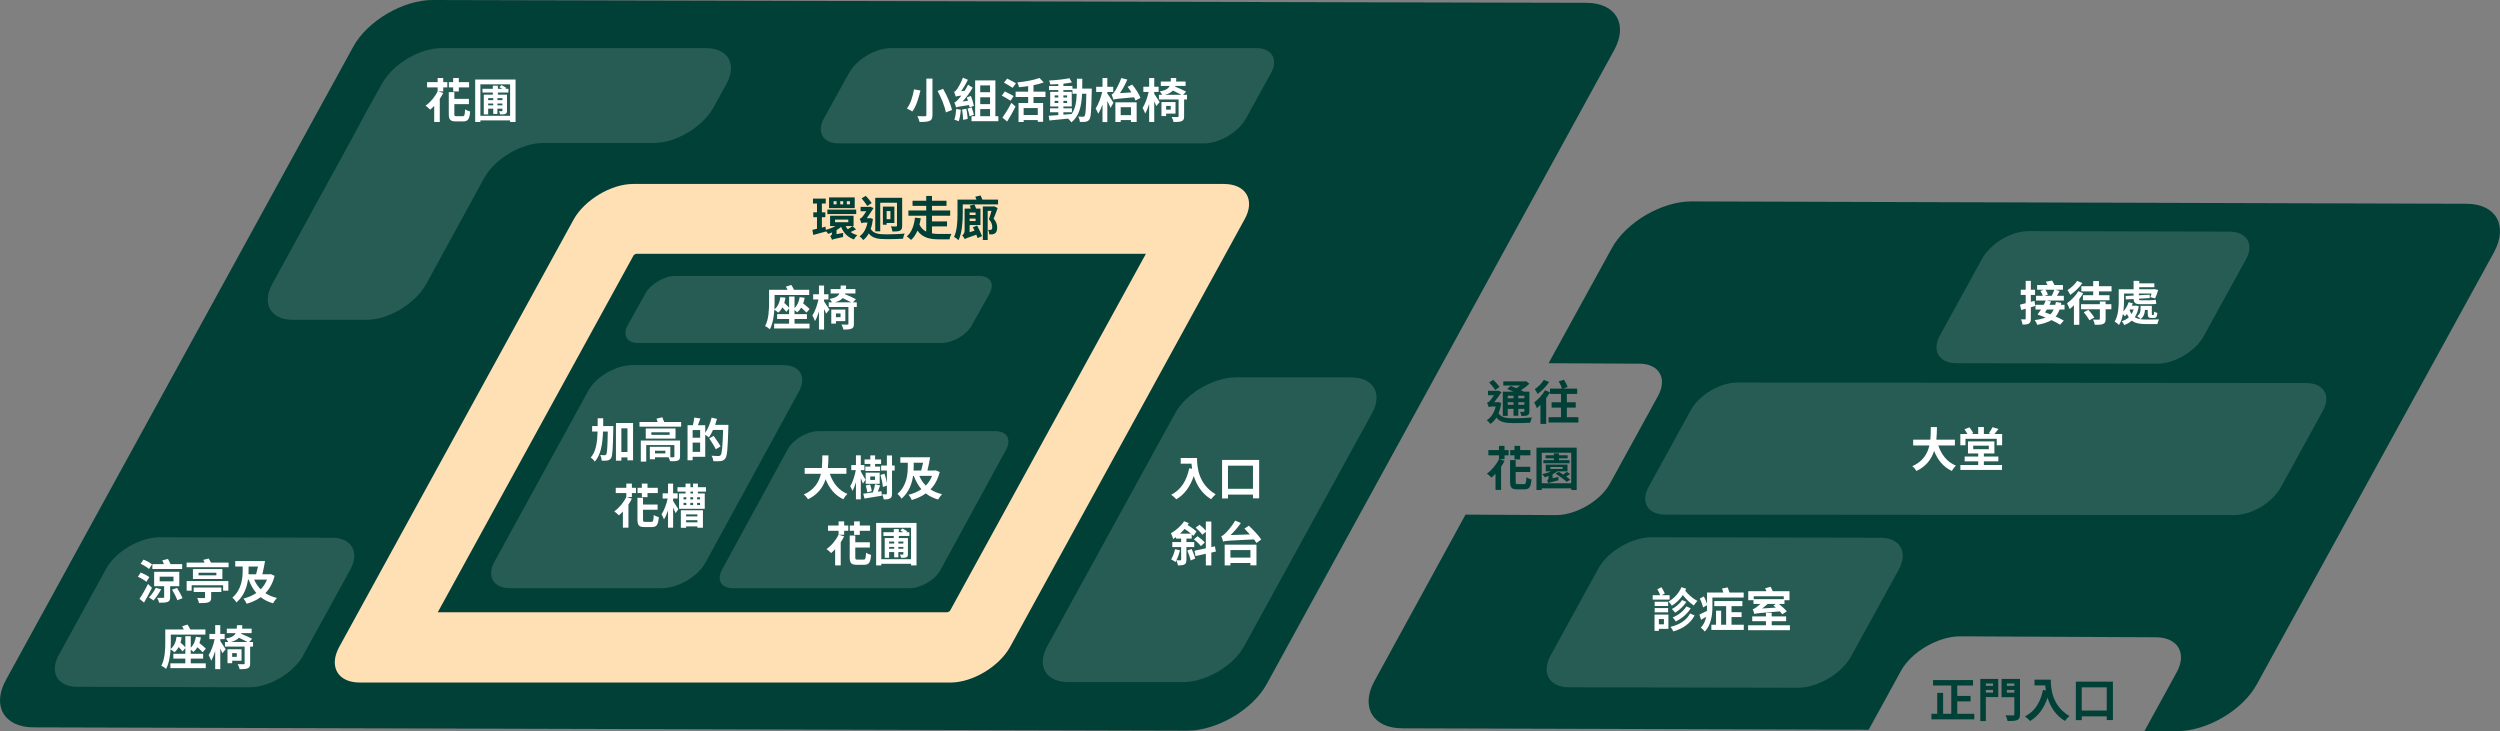
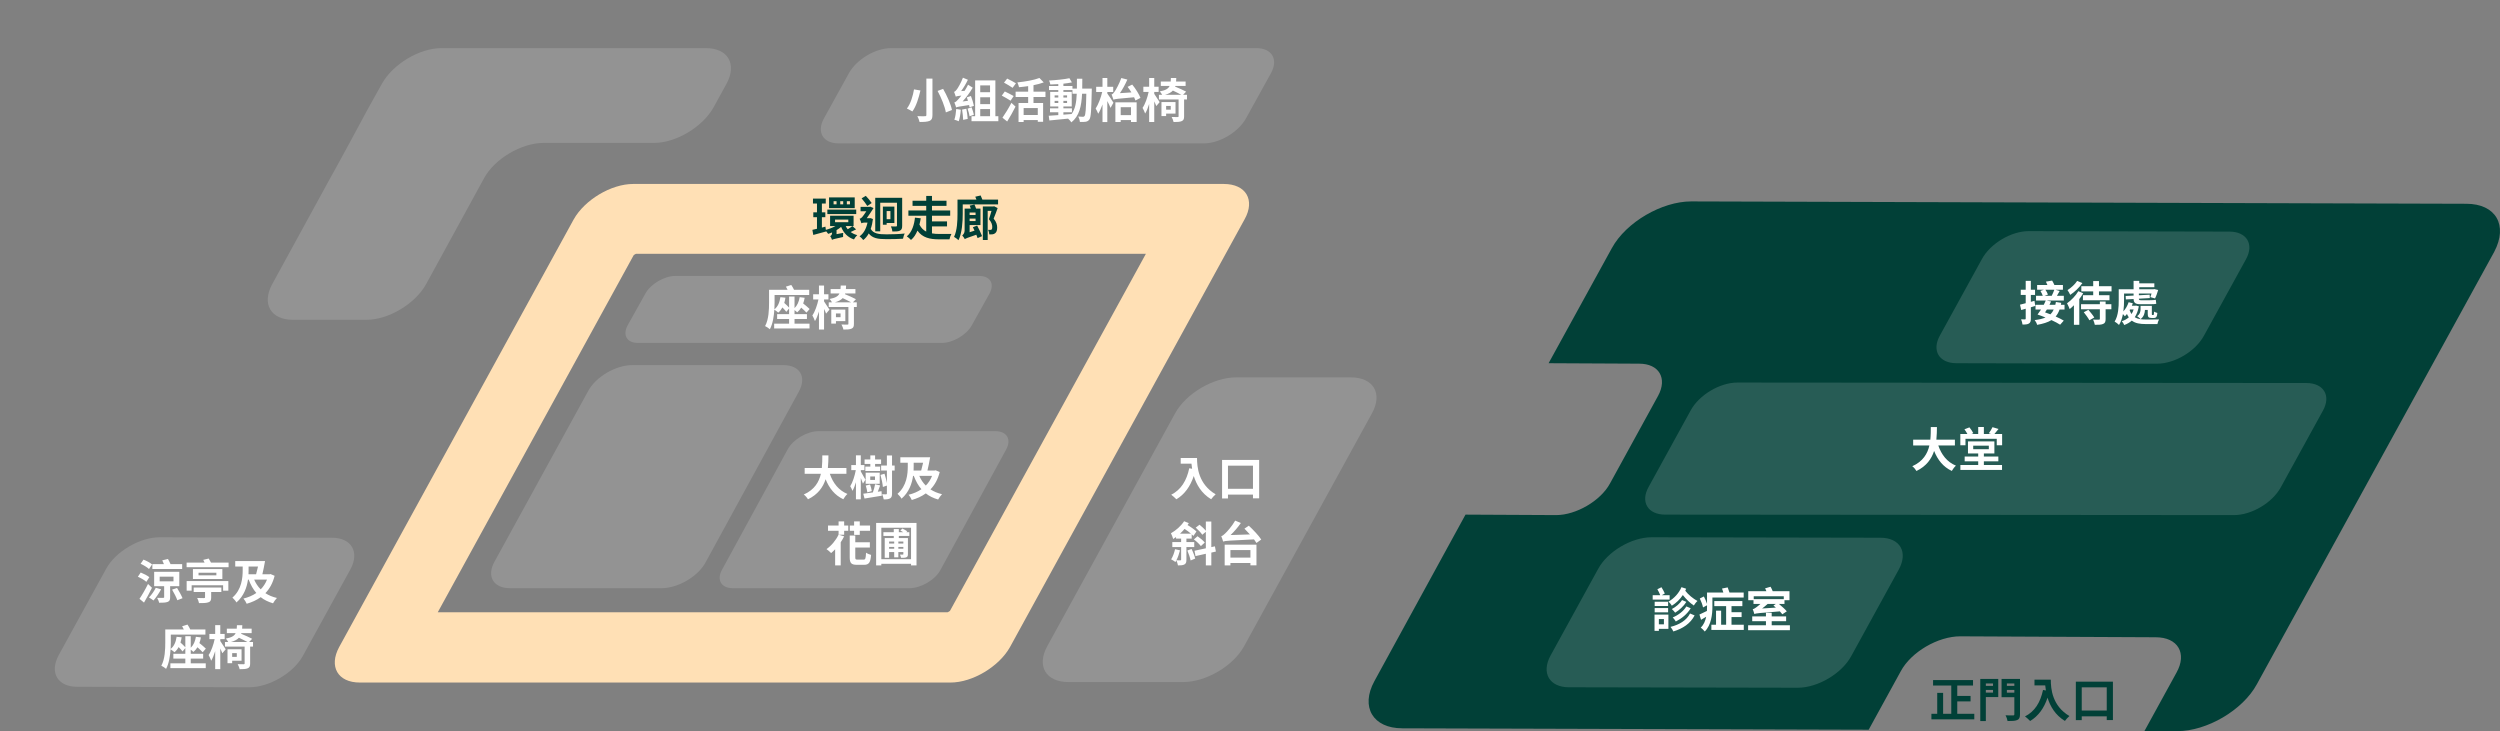
<svg xmlns="http://www.w3.org/2000/svg" width="530" height="155" viewBox="0 0 530 155" fill="none">
  <rect x="0" y="0" width="530" height="155" fill="#808080" stroke="none" />
-   <path d="M342.215 10.6C345.217 5.1 342.515 0.6 336.31 0.6L91.705 0C85.499 0 77.893 4.4 74.891 9.9L1.229 144.2C-1.774 149.7 0.928 154.2 7.134 154.2L251.739 154.9C257.944 154.9 265.55 150.5 268.553 145L342.215 10.6Z" fill="#014037" />
  <path d="M269.454 15.5C271.055 12.6 269.654 10.2 266.351 10.2H188.886C185.583 10.2 181.58 12.6 179.979 15.5L174.674 25.1C173.073 28 174.474 30.4 177.777 30.4H255.242C258.545 30.4 262.548 28 264.149 25.1L269.454 15.5Z" fill="white" fill-opacity="0.15" />
  <path d="M209.804 62.2C210.905 60.1 209.904 58.5 207.602 58.5H143.148C140.846 58.5 137.943 60.2 136.842 62.2L133.039 69C131.938 71.1 132.939 72.7 135.241 72.7H199.695C201.997 72.7 204.9 71 206.001 69L209.804 62.2Z" fill="white" fill-opacity="0.15" />
  <path d="M154.057 17.7C156.259 13.6 154.357 10.2 149.653 10.2H93.606C88.902 10.2 83.298 13.6 80.996 17.7L78.093 22.9C75.891 27 72.288 33.7 69.986 37.8L57.676 60.3C55.474 64.4 57.376 67.8 62.08 67.8H77.693C82.397 67.8 88.001 64.4 90.303 60.3L102.614 37.8C104.816 33.7 110.52 30.3 115.224 30.3H138.644C143.348 30.3 148.953 26.9 151.255 22.8L154.057 17.7Z" fill="white" fill-opacity="0.15" />
  <path d="M242.932 53.8L201.397 129.5C201.297 129.6 201.096 129.7 200.896 129.8H92.806L134.34 54.1C134.441 54 134.641 53.9 134.841 53.8H242.932V53.8ZM259.445 39H134.24C129.536 39 123.932 42.4 121.63 46.5L71.888 137.2C69.686 141.3 71.588 144.7 76.292 144.7H201.497C206.201 144.7 211.805 141.3 214.107 137.2L263.849 46.5C266.151 42.4 264.149 39 259.445 39Z" fill="#FFE0B5" />
  <path d="M290.872 87.6C293.174 83.4 291.172 80 286.368 80H262.048C257.243 80 251.439 83.4 249.137 87.6L222.014 137C219.712 141.2 221.714 144.6 226.518 144.6H250.838C255.642 144.6 261.447 141.2 263.749 137L290.872 87.6Z" fill="white" fill-opacity="0.15" />
  <path d="M169.37 83C171.071 79.9 169.57 77.4 166.067 77.4H134.04C130.537 77.4 126.234 79.9 124.632 83L104.816 119.1C103.114 122.2 104.615 124.7 108.118 124.7H140.245C143.748 124.7 148.052 122.2 149.653 119.1L169.37 83Z" fill="white" fill-opacity="0.15" />
  <path d="M213.307 95.3C214.508 93.1 213.407 91.4 211.005 91.4H173.573C171.071 91.4 168.069 93.2 166.968 95.3L153.056 120.8C151.855 123 152.956 124.7 155.358 124.7H192.789C195.292 124.7 198.294 122.9 199.395 120.8L213.307 95.3Z" fill="white" fill-opacity="0.15" />
  <path d="M74.29 120.7C76.292 117 74.49 114 70.387 114L33.856 113.9C29.653 113.9 24.548 116.9 22.547 120.5L12.438 138.9C10.437 142.6 12.238 145.6 16.341 145.6L52.872 145.7C57.076 145.7 62.18 142.7 64.181 139.1L74.29 120.7Z" fill="white" fill-opacity="0.15" />
  <path d="M522.866 43.2L358.528 42.7C352.323 42.7 344.717 47.1 341.714 52.6L328.303 77L347.519 77.1C351.723 77.1 353.524 80.2 351.523 83.9L341.314 102.5C339.312 106.2 334.108 109.2 329.904 109.2L310.688 109.1L291.372 144.4C288.37 149.9 291.072 154.4 297.277 154.4L396.16 154.7L402.966 142.3C405.168 138.2 410.872 134.9 415.576 134.9L457.011 135.1C461.715 135.1 463.717 138.5 461.415 142.6L454.609 155H461.615C467.82 155 475.427 150.6 478.429 145.1L528.771 53.4C531.774 47.7 529.071 43.2 522.866 43.2Z" fill="#014037" />
  <path d="M476.127 55C477.929 51.8 476.327 49.1 472.624 49.1L430.088 49C426.385 49 421.982 51.6 420.18 54.9L411.273 71.1C409.471 74.3 411.073 77 414.776 77L457.311 77.1C461.014 77.1 465.418 74.5 467.22 71.2L476.127 55Z" fill="white" fill-opacity="0.15" />
  <path d="M492.441 87.1C494.242 83.9 492.641 81.2 488.938 81.2L368.337 81.1C364.634 81.1 360.23 83.7 358.428 87L349.521 103.2C347.719 106.4 349.321 109.1 353.024 109.1L473.625 109.2C477.328 109.2 481.732 106.6 483.533 103.3L492.441 87.1Z" fill="white" fill-opacity="0.15" />
  <path d="M402.565 120.7C404.567 117 402.766 114 398.662 114L350.121 113.9C345.918 113.9 340.814 116.9 338.812 120.6L328.703 139C326.702 142.7 328.503 145.7 332.607 145.7L381.147 145.8C385.351 145.8 390.455 142.8 392.457 139.1L402.565 120.7Z" fill="white" fill-opacity="0.15" />
  <path d="M38.62 119.59H36.15C36.01 119.25 35.79 118.83 35.61 118.5L34.4 118.79C34.51 119.03 34.64 119.32 34.75 119.59H32.3V120.63H38.62V119.59ZM32.24 119.66C31.85 119.3 31.04 118.88 30.42 118.64L29.81 119.52C30.43 119.8 31.21 120.27 31.59 120.63L32.24 119.66ZM31.66 122.36C31.24 122.02 30.44 121.61 29.83 121.37L29.23 122.27C29.86 122.54 30.65 123 31.03 123.35L31.66 122.36ZM31.38 123.8C30.81 124.96 30.09 126.2 29.57 126.95L30.53 127.75C31.11 126.78 31.71 125.64 32.22 124.61L31.38 123.8ZM33.03 124.61C32.67 125.33 32.11 126.13 31.58 126.66C31.85 126.81 32.31 127.13 32.54 127.3C33.07 126.7 33.72 125.75 34.16 124.93L33.03 124.61ZM33.85 122.26H36.78V123.24H33.85V122.26ZM38.01 124.28V121.22H32.68V124.28H34.8V126.61C34.8 126.71 34.74 126.74 34.58 126.75C34.42 126.75 33.82 126.75 33.31 126.74C33.48 127.03 33.68 127.47 33.73 127.78C34.52 127.78 35.09 127.77 35.52 127.61C35.96 127.44 36.07 127.17 36.07 126.62V124.28H38.01ZM36.48 125C36.89 125.7 37.39 126.64 37.59 127.25L38.7 126.82C38.47 126.25 37.97 125.35 37.54 124.65L36.48 125ZM41.06 125.51H43.47V126.62C43.47 126.75 43.41 126.79 43.23 126.8C43.05 126.8 42.34 126.8 41.8 126.77C41.96 127.08 42.13 127.52 42.19 127.86C43.03 127.86 43.68 127.86 44.15 127.7C44.63 127.55 44.77 127.27 44.77 126.67V125.51H46.93V124.55H41.06V125.51ZM39.57 125.22H40.63V124.08H47.3V125.22H48.41V123.19H39.57V125.22ZM45.87 121.97H42.09V121.42H45.87V121.97ZM40.9 120.64V122.75H47.14V120.64H40.9ZM44.73 119.27C44.59 118.99 44.4 118.67 44.25 118.41L43.09 118.69C43.17 118.86 43.28 119.07 43.37 119.27H39.56V120.24H48.46V119.27H44.73ZM56.6 122.88C56.29 123.68 55.84 124.37 55.27 124.94C54.68 124.36 54.22 123.66 53.89 122.88H56.6ZM52.7 120.1H54.7C54.57 120.67 54.43 121.25 54.29 121.75H52.68C52.69 121.44 52.7 121.15 52.7 120.87V120.1ZM57.35 121.7L57.13 121.75H55.62C55.82 120.92 56.03 119.86 56.19 118.94H49.87V120.1H51.45V120.86C51.45 122.48 51.25 125 49.27 126.69C49.53 126.92 49.96 127.41 50.13 127.72C51.73 126.33 52.34 124.51 52.57 122.88H52.72C53.14 123.98 53.66 124.93 54.34 125.71C53.55 126.26 52.62 126.65 51.61 126.89C51.86 127.16 52.16 127.66 52.3 128C53.41 127.67 54.42 127.23 55.27 126.6C56 127.18 56.86 127.6 57.88 127.9C58.07 127.56 58.43 127.04 58.71 126.77C57.77 126.55 56.96 126.21 56.26 125.75C57.16 124.82 57.83 123.62 58.22 122.07L57.35 121.7ZM40.44 139.63H43.07V138.6H40.44V137.74C40.66 137.9 40.89 138.1 41 138.22C41.33 137.95 41.62 137.61 41.86 137.22C42.29 137.6 42.73 138.01 42.97 138.28L43.64 137.51C43.33 137.19 42.78 136.74 42.27 136.33C42.41 135.97 42.52 135.56 42.59 135.13L41.53 135C41.38 135.95 41.03 136.76 40.44 137.32V134.87H39.29V137.22C39.04 136.94 38.64 136.55 38.26 136.22C38.37 135.88 38.45 135.51 38.51 135.11L37.44 135C37.29 136.08 36.91 137.01 36.17 137.58C36.2 137.07 36.21 136.59 36.21 136.16V134.54H43.55V133.44H40.34C40.18 133.1 39.97 132.73 39.75 132.41L38.61 132.77C38.74 132.97 38.86 133.2 38.97 133.44H35.04V136.15C35.04 137.62 34.98 139.71 34.2 141.13C34.48 141.25 35 141.6 35.21 141.8C35.82 140.67 36.07 139.07 36.16 137.65C36.42 137.82 36.82 138.11 36.99 138.28C37.34 137.99 37.63 137.62 37.87 137.18C38.2 137.51 38.52 137.86 38.7 138.11L39.29 137.39V138.6H36.75V139.63H39.29V140.62H36.12V141.64H43.62V140.62H40.44V139.63ZM46.7 135.49H47.63V134.39H46.7V132.53H45.62V134.39H44.39V135.49H45.51C45.26 136.68 44.77 138.09 44.22 138.87C44.4 139.19 44.67 139.73 44.77 140.07C45.09 139.57 45.37 138.84 45.62 138.04V141.86H46.7V137.49C46.88 137.86 47.04 138.22 47.13 138.49L47.85 137.65C47.69 137.38 47.02 136.35 46.7 135.9V135.49ZM50.2 138.46V139.25H49.22V138.46H50.2ZM51.21 140.08V137.64H48.23V140.6H49.22V140.08H51.21ZM48.98 136.1C49.76 135.88 50.29 135.6 50.65 135.2C51.27 135.5 51.97 135.83 52.45 136.1H48.98ZM53.64 136.1H52.81L53.46 135.43C52.91 135.12 51.91 134.69 51.12 134.36L51.17 134.22H53.35V133.28H51.33C51.35 133.05 51.36 132.8 51.37 132.54H50.23C50.22 132.8 50.21 133.05 50.19 133.28H48.09V134.22H49.96C49.69 134.8 49.11 135.15 47.87 135.38C48.04 135.55 48.26 135.85 48.38 136.1H47.69V137.08H51.86V140.65C51.86 140.78 51.81 140.82 51.65 140.82C51.48 140.82 50.92 140.82 50.39 140.8C50.55 141.1 50.75 141.56 50.8 141.87C51.57 141.87 52.12 141.85 52.51 141.68C52.92 141.51 53.03 141.22 53.03 140.67V137.08H53.64V136.1Z" fill="white" />
-   <path d="M96.07 19.39H97.27V18.53H99.45V17.41H97.27V16.53H96.07V17.41H95.16V18.53H96.07V19.39ZM93.96 16.53H92.78V17.41H90.54V18.53H92.78V19.34C92.22 20.53 91.25 21.69 90.22 22.41C90.5 22.6 90.98 23.02 91.2 23.25C91.48 23.02 91.76 22.74 92.05 22.45V25.87H93.23V20.96C93.51 20.55 93.75 20.13 93.96 19.71L92.88 19.37H93.96V18.53H94.83V17.41H93.96V16.53ZM96.81 24.64C96.38 24.64 96.32 24.58 96.32 24.14V22.07H99.41V20.96H96.32V19.53H95.14V24.14C95.14 25.37 95.47 25.74 96.66 25.74H98.18C99.22 25.74 99.54 25.25 99.67 23.64C99.35 23.56 98.86 23.36 98.6 23.17C98.54 24.4 98.47 24.64 98.07 24.64H96.81ZM106.51 21.23H105.45V20.81H106.51V21.23ZM105.45 22.33V21.95H106.51V22.33H105.45ZM103.49 22.33V21.95H104.57V22.33H103.49ZM104.57 20.81V21.23H103.49V20.81H104.57ZM107.78 19.62V18.83H107.13L107.34 18.63C107.09 18.46 106.65 18.22 106.31 18.05L105.87 18.47C106.06 18.57 106.29 18.7 106.5 18.83H105.55V18.16H104.48V18.83H102.28V19.62H104.48V20.07H102.56V24.25H103.49V23.04H104.57V24.15H105.45V23.04H106.51V23.46C106.51 23.55 106.48 23.57 106.38 23.58C106.3 23.58 106.03 23.58 105.78 23.57C105.87 23.77 105.99 24.04 106.03 24.26C106.52 24.26 106.89 24.26 107.14 24.15C107.41 24.03 107.48 23.86 107.48 23.46V20.07H105.55V19.62H107.78ZM101.84 24.55V17.88H108.14V24.55H101.84ZM100.74 16.86V25.87H101.84V25.52H108.14V25.87H109.3V16.86H100.74Z" fill="white" />
  <path d="M196.39 16.67V24.38C196.39 24.57 196.31 24.64 196.09 24.64C195.87 24.65 195.13 24.65 194.48 24.62C194.66 24.95 194.88 25.51 194.95 25.86C195.92 25.86 196.6 25.82 197.07 25.63C197.51 25.44 197.68 25.11 197.68 24.38V16.67H196.39ZM198.77 19.28C199.56 20.74 200.32 22.62 200.52 23.83L201.82 23.32C201.57 22.07 200.75 20.26 199.94 18.84L198.77 19.28ZM193.77 18.95C193.56 20.25 193.06 22 192.26 23.01C192.57 23.15 193.12 23.43 193.42 23.63C194.25 22.53 194.79 20.67 195.13 19.18L193.77 18.95ZM206.47 22.44C206.37 21.9 206.1 21.02 205.84 20.35L204.97 20.63C205.05 20.86 205.14 21.11 205.21 21.37L204.07 21.51C204.85 20.65 205.62 19.61 206.22 18.59L205.23 17.96C205.02 18.4 204.76 18.84 204.5 19.26L203.76 19.31C204.29 18.6 204.8 17.73 205.19 16.91L204.14 16.47C203.75 17.54 203.08 18.65 202.87 18.93C202.64 19.23 202.47 19.42 202.26 19.47C202.39 19.76 202.56 20.26 202.62 20.48C202.77 20.41 203.01 20.35 203.81 20.26C203.52 20.65 203.27 20.93 203.14 21.07C202.82 21.44 202.59 21.65 202.32 21.71C202.46 22.01 202.64 22.57 202.7 22.78C202.94 22.66 203.3 22.59 205.45 22.27C205.49 22.45 205.53 22.61 205.54 22.76L206.47 22.44ZM202.72 23.1C202.66 23.9 202.54 24.8 202.32 25.38C202.57 25.44 203.04 25.6 203.25 25.71C203.46 25.11 203.63 24.15 203.69 23.26L202.72 23.1ZM203.96 23.23C204.07 23.92 204.18 24.83 204.19 25.41L205.15 25.21C205.12 24.62 205 23.75 204.87 23.05L203.96 23.23ZM205.12 23.03C205.29 23.54 205.49 24.21 205.54 24.65L206.46 24.33C206.36 23.89 206.18 23.25 205.98 22.75L205.12 23.03ZM207.81 23.12H209.89V24.63H207.81V23.12ZM209.89 18.11V19.55H207.81V18.11H209.89ZM209.89 22.07H207.81V20.62H209.89V22.07ZM211.02 24.63V17.04H206.73V24.63H205.96V25.7H211.65V24.63H211.02ZM215.38 17.66C214.95 17.38 214.08 16.94 213.52 16.66L212.85 17.52C213.43 17.85 214.28 18.32 214.67 18.62L215.38 17.66ZM214.9 20.36C214.46 20.09 213.57 19.66 213.02 19.39L212.38 20.27C212.97 20.59 213.83 21.06 214.24 21.35L214.9 20.36ZM213.52 25.76C214.13 24.79 214.76 23.65 215.29 22.6L214.42 21.8C213.82 22.96 213.05 24.2 212.52 24.95L213.52 25.76ZM220.01 24.38H217.01V22.91H220.01V24.38ZM221.64 20.57V19.43H219.1V18.06C219.88 17.91 220.63 17.71 221.27 17.47L220.36 16.53C219.26 16.97 217.38 17.3 215.68 17.47C215.82 17.74 215.98 18.2 216.03 18.49C216.65 18.43 217.32 18.36 217.97 18.26V19.43H215.31V20.57H217.97V21.83H215.93V25.87H217.01V25.46H220.01V25.82H221.14V21.83H219.1V20.57H221.64ZM225.44 23.8H227.25V22.96H225.44V22.57H227.21V19.48H225.44V19.09H227.36V19.87H228.27C228.2 21.66 227.96 23.09 227.18 24.17C226.6 24.22 226.01 24.27 225.44 24.31V23.8ZM223.58 21.83V21.38H224.36V21.83H223.58ZM226.22 21.38V21.83H225.44V21.38H226.22ZM225.44 20.67V20.23H226.22V20.67H225.44ZM223.58 20.23H224.36V20.67H223.58V20.23ZM229.43 18.78C229.45 18.12 229.45 17.42 229.45 16.69H228.31C228.31 17.43 228.31 18.12 228.3 18.78H227.36V18.23H225.44V17.74C226.09 17.67 226.71 17.58 227.24 17.47L226.72 16.58C225.62 16.82 223.89 16.99 222.41 17.07C222.52 17.3 222.63 17.67 222.67 17.91C223.21 17.9 223.78 17.87 224.36 17.83V18.23H222.39V19.09H224.36V19.48H222.64V22.57H224.36V22.96H222.6V23.8H224.36V24.4C223.59 24.45 222.89 24.5 222.33 24.54L222.47 25.54C223.55 25.45 224.99 25.3 226.43 25.15C226.69 25.37 226.98 25.7 227.13 25.94C228.81 24.61 229.27 22.55 229.4 19.87H230.3C230.24 23.1 230.14 24.32 229.93 24.59C229.84 24.72 229.74 24.76 229.59 24.76C229.4 24.76 229.02 24.75 228.58 24.71C228.78 25.04 228.91 25.52 228.93 25.85C229.41 25.86 229.87 25.87 230.17 25.81C230.5 25.74 230.73 25.64 230.96 25.31C231.28 24.85 231.36 23.4 231.45 19.31C231.45 19.17 231.46 18.78 231.46 18.78H229.43ZM234.75 19.5H236V18.4H234.75V16.54H233.73V18.4H232.39V19.5H233.67C233.39 20.7 232.86 22.12 232.28 23.01C232.45 23.3 232.7 23.76 232.82 24.11C233.16 23.6 233.46 22.9 233.73 22.14V25.88H234.75V21.42C235.02 21.94 235.28 22.48 235.43 22.87L236.05 21.78C235.89 21.49 235.09 20.28 234.75 19.83V19.5ZM241.78 20.75C241.47 19.96 240.76 18.81 240.03 17.93L239.05 18.41C239.32 18.76 239.61 19.17 239.86 19.59L237.42 19.75C238 18.91 238.56 17.88 239 16.87L237.72 16.54C237.28 17.78 236.56 19.06 236.31 19.4C236.06 19.76 235.89 19.96 235.66 20.02C235.79 20.33 235.99 20.9 236.05 21.13C236.44 20.98 236.99 20.92 240.43 20.62C240.55 20.87 240.65 21.1 240.72 21.31L241.78 20.75ZM239.77 22.73V24.41H237.59V22.73H239.77ZM236.46 25.87H237.59V25.46H239.77V25.86H240.97V21.69H236.46V25.87ZM244.7 19.49H245.63V18.39H244.7V16.53H243.62V18.39H242.39V19.49H243.51C243.26 20.68 242.77 22.09 242.22 22.87C242.4 23.19 242.67 23.73 242.77 24.07C243.09 23.57 243.37 22.84 243.62 22.04V25.86H244.7V21.49C244.88 21.86 245.04 22.22 245.13 22.49L245.85 21.65C245.69 21.38 245.02 20.35 244.7 19.9V19.49ZM248.2 22.46V23.25H247.22V22.46H248.2ZM249.21 24.08V21.64H246.23V24.6H247.22V24.08H249.21ZM246.98 20.1C247.76 19.88 248.29 19.6 248.65 19.2C249.27 19.5 249.97 19.83 250.45 20.1H246.98ZM251.64 20.1H250.81L251.46 19.43C250.91 19.12 249.91 18.69 249.12 18.36L249.17 18.22H251.35V17.28H249.33C249.35 17.05 249.36 16.8 249.37 16.54H248.23C248.22 16.8 248.21 17.05 248.19 17.28H246.09V18.22H247.96C247.69 18.8 247.11 19.15 245.87 19.38C246.04 19.55 246.26 19.85 246.38 20.1H245.69V21.08H249.86V24.65C249.86 24.78 249.81 24.82 249.65 24.82C249.48 24.82 248.92 24.82 248.39 24.8C248.55 25.1 248.75 25.56 248.8 25.87C249.57 25.87 250.12 25.85 250.51 25.68C250.92 25.51 251.03 25.22 251.03 24.67V21.08H251.64V20.1Z" fill="white" />
  <path d="M180.19 43.32H179.53V42.65H180.19V43.32ZM178.76 43.32H178.13V42.65H178.76V43.32ZM177.35 43.32H176.72V42.65H177.35V43.32ZM181.2 41.85H175.76V44.12H181.2V41.85ZM181.52 44.44H175.4V45.38H181.52V44.44ZM177.03 46.55H179.84V47.11H177.03V46.55ZM180.71 47.93C180.46 48.13 180.08 48.39 179.72 48.6C179.55 48.4 179.4 48.17 179.29 47.92H180.96V45.73H175.98V47.92H177.13C176.53 48.26 175.79 48.54 175.08 48.73L174.99 48.05L174.24 48.25V46.04H174.97V45.01H174.24V43.15H175.06V42.11H172.35V43.15H173.2V45.01H172.42V46.04H173.2V48.5C172.83 48.59 172.51 48.67 172.22 48.73L172.42 49.81C173.23 49.59 174.21 49.34 175.13 49.07L175.12 49C175.29 49.19 175.47 49.41 175.58 49.58C175.85 49.49 176.12 49.4 176.4 49.28V49.37C176.4 49.77 176.18 49.97 176 50.05C176.14 50.24 176.33 50.62 176.38 50.85C176.57 50.73 176.9 50.64 178.74 50.24C178.72 50.02 178.73 49.63 178.76 49.37L177.35 49.64V48.78C177.71 48.57 178.03 48.35 178.32 48.1C178.84 49.38 179.7 50.31 181.04 50.76C181.18 50.47 181.5 50.07 181.74 49.85C181.2 49.71 180.74 49.48 180.34 49.19C180.71 49.03 181.1 48.83 181.49 48.63L180.71 47.93ZM186.61 42.98H190.16V47.82C190.16 47.97 190.11 48.01 189.96 48.01C189.82 48.02 189.32 48.02 188.87 47.99C189.02 48.29 189.17 48.77 189.19 49.08C189.94 49.09 190.45 49.07 190.8 48.89C191.16 48.7 191.26 48.4 191.26 47.84V41.94H185.55V49.04H186.61V42.98ZM187.97 46.47V44.74H188.77V46.47H187.97ZM189.61 43.8H187.17V47.65H187.97V47.27H189.61V43.8ZM184.8 43.04C184.53 42.62 184.01 42 183.55 41.52L182.66 42.05C183.08 42.55 183.62 43.25 183.87 43.67L184.8 43.04ZM184.57 46.24L184.39 46.26H183.75C184.25 45.58 184.84 44.66 185.19 44.11L184.47 43.8L184.35 43.85H182.44V44.79H183.66C183.31 45.33 182.92 45.89 182.75 46.06C182.57 46.26 182.4 46.33 182.24 46.38C182.35 46.59 182.56 47.09 182.62 47.34C182.71 47.26 183 47.19 183.23 47.19H183.91C183.63 48.54 183.06 49.52 182.23 50.1C182.46 50.25 182.85 50.66 183.01 50.89C183.45 50.55 183.85 50.09 184.17 49.49C184.95 50.51 186.1 50.7 187.94 50.7C189.11 50.7 190.39 50.68 191.44 50.61C191.49 50.29 191.65 49.76 191.81 49.51C190.68 49.63 189.03 49.68 187.96 49.68C186.31 49.68 185.18 49.55 184.59 48.53C184.81 47.92 184.97 47.22 185.06 46.44L184.57 46.24ZM197.58 48H200.77V46.94H197.58V45.73H201.44V44.62H197.58V43.65H200.66V42.56H197.58V41.54H196.36V42.56H193.46V43.65H196.36V44.62H192.58V45.73H196.36V49.1C195.77 48.8 195.27 48.33 194.92 47.6C195.04 47.16 195.13 46.71 195.2 46.28L193.97 46.14C193.83 47.54 193.36 49.22 192.24 50.11C192.51 50.27 192.93 50.64 193.13 50.87C193.74 50.38 194.17 49.68 194.5 48.89C195.55 50.39 197.12 50.74 199.11 50.74H201.29C201.35 50.4 201.54 49.86 201.71 49.59C201.13 49.6 199.63 49.61 199.18 49.6C198.62 49.6 198.08 49.57 197.58 49.48V48ZM206.82 45.06V45.58H205.56V45.06H206.82ZM205.56 46.87V46.34H206.82V46.87H205.56ZM206.25 48.17C206.36 48.39 206.49 48.64 206.6 48.9L205.56 49.23V47.71H207.86V44.22H206.93C206.84 43.94 206.71 43.63 206.58 43.36L205.58 43.59C205.65 43.77 205.74 44 205.81 44.22H204.5V48.89C204.5 49.4 204.2 49.75 203.99 49.92C204.16 50.09 204.44 50.47 204.54 50.7C204.74 50.55 205.08 50.41 206.98 49.76C207.09 50.03 207.19 50.28 207.25 50.48L208.2 50.06C207.99 49.48 207.52 48.52 207.16 47.82L206.25 48.17ZM210.75 43.72L210.58 43.77H208.36V50.88H209.39V44.7H210.2C210.04 45.26 209.85 45.94 209.65 46.47C210.23 47.12 210.36 47.69 210.36 48.13C210.36 48.38 210.32 48.59 210.2 48.67C210.13 48.72 210.03 48.74 209.92 48.74C209.8 48.75 209.65 48.75 209.47 48.73C209.62 49 209.72 49.42 209.73 49.7C209.96 49.71 210.22 49.7 210.4 49.68C210.61 49.65 210.8 49.58 210.95 49.46C211.27 49.23 211.4 48.83 211.4 48.23C211.4 47.7 211.25 47.06 210.65 46.35C210.93 45.68 211.25 44.84 211.5 44.12L210.75 43.72ZM208.26 42.31C208.16 42.02 208.02 41.7 207.9 41.44L206.76 41.7C206.84 41.88 206.92 42.1 207 42.31H202.99V45.34C202.99 46.78 202.93 48.82 202.26 50.22C202.5 50.34 203 50.71 203.2 50.92C203.97 49.37 204.1 46.93 204.1 45.33V43.33H211.59V42.31H208.26Z" fill="#014037" />
  <path d="M168.44 67.63H171.07V66.6H168.44V65.74C168.66 65.9 168.89 66.1 169 66.22C169.33 65.95 169.62 65.61 169.86 65.22C170.29 65.6 170.73 66.01 170.97 66.28L171.64 65.51C171.33 65.19 170.78 64.74 170.27 64.33C170.41 63.97 170.52 63.56 170.59 63.13L169.53 63C169.38 63.95 169.03 64.76 168.44 65.32V62.87H167.29V65.22C167.04 64.94 166.64 64.55 166.26 64.22C166.37 63.88 166.45 63.51 166.51 63.11L165.44 63C165.29 64.08 164.91 65.01 164.17 65.58C164.2 65.07 164.21 64.59 164.21 64.16V62.54H171.55V61.44H168.34C168.18 61.1 167.97 60.73 167.75 60.41L166.61 60.77C166.74 60.97 166.86 61.2 166.97 61.44H163.04V64.15C163.04 65.62 162.98 67.71 162.2 69.13C162.48 69.25 163 69.6 163.21 69.8C163.82 68.67 164.07 67.07 164.16 65.65C164.42 65.82 164.82 66.11 164.99 66.28C165.34 65.99 165.63 65.62 165.87 65.18C166.2 65.51 166.52 65.86 166.7 66.11L167.29 65.39V66.6H164.75V67.63H167.29V68.62H164.12V69.64H171.62V68.62H168.44V67.63ZM174.7 63.49H175.63V62.39H174.7V60.53H173.62V62.39H172.39V63.49H173.51C173.26 64.68 172.77 66.09 172.22 66.87C172.4 67.19 172.67 67.73 172.77 68.07C173.09 67.57 173.37 66.84 173.62 66.04V69.86H174.7V65.49C174.88 65.86 175.04 66.22 175.13 66.49L175.85 65.65C175.69 65.38 175.02 64.35 174.7 63.9V63.49ZM178.2 66.46V67.25H177.22V66.46H178.2ZM179.21 68.08V65.64H176.23V68.6H177.22V68.08H179.21ZM176.98 64.1C177.76 63.88 178.29 63.6 178.65 63.2C179.27 63.5 179.97 63.83 180.45 64.1H176.98ZM181.64 64.1H180.81L181.46 63.43C180.91 63.12 179.91 62.69 179.12 62.36L179.17 62.22H181.35V61.28H179.33C179.35 61.05 179.36 60.8 179.37 60.54H178.23C178.22 60.8 178.21 61.05 178.19 61.28H176.09V62.22H177.96C177.69 62.8 177.11 63.15 175.87 63.38C176.04 63.55 176.26 63.85 176.38 64.1H175.69V65.08H179.86V68.65C179.86 68.78 179.81 68.82 179.65 68.82C179.48 68.82 178.92 68.82 178.39 68.8C178.55 69.1 178.75 69.56 178.8 69.87C179.57 69.87 180.12 69.85 180.51 69.68C180.92 69.51 181.03 69.22 181.03 68.67V65.08H181.64V64.1Z" fill="white" />
-   <path d="M127.87 90.32C127.88 89.78 127.88 89.23 127.88 88.67H126.71C126.71 89.24 126.71 89.79 126.7 90.32H125.53V91.48H126.69C126.62 93.82 126.35 95.73 125.23 97C125.53 97.18 125.92 97.58 126.1 97.87C127.39 96.39 127.74 94.15 127.84 91.48H128.85C128.79 94.82 128.71 96.06 128.52 96.33C128.42 96.47 128.33 96.51 128.18 96.51C127.99 96.51 127.63 96.5 127.23 96.47C127.44 96.81 127.55 97.33 127.57 97.66C128.04 97.68 128.49 97.68 128.78 97.62C129.11 97.55 129.32 97.45 129.55 97.11C129.86 96.65 129.93 95.12 130.02 90.86C130.03 90.71 130.03 90.32 130.03 90.32H127.87ZM131.73 95.82V90.81H133.02V95.82H131.73ZM130.58 89.67V97.66H131.73V96.97H133.02V97.59H134.21V89.67H130.58ZM141.06 96.12H138.86V95.55H141.06V96.12ZM144.17 93.39H135.85V97.86H137V94.35H142.97V96.77C142.97 96.9 142.91 96.94 142.77 96.94C142.67 96.95 142.32 96.95 141.97 96.94H142.11V94.72H137.76V97.36H138.86V96.94H141.72C141.85 97.18 142.01 97.52 142.07 97.78C142.76 97.79 143.3 97.78 143.66 97.66C144.04 97.51 144.17 97.3 144.17 96.78V93.39ZM141.96 92.19H138.09V91.64H141.96V92.19ZM143.21 90.84H136.9V92.98H143.21V90.84ZM140.8 89.46C140.68 89.14 140.52 88.77 140.41 88.46L139.18 88.76C139.26 88.97 139.34 89.22 139.42 89.46H135.57V90.46H144.4V89.46H140.8ZM146.84 95.79V93.83H148.43V95.79H146.84ZM148.43 92.8H146.84V91.18H148.43V92.8ZM151.61 90.07C151.76 89.65 151.89 89.23 152 88.8L150.86 88.54C150.57 89.71 150.09 90.92 149.51 91.76V90.14H147.96C148.13 89.71 148.31 89.21 148.48 88.71L147.18 88.53C147.14 89 147.02 89.64 146.89 90.14H145.76V97.57H146.84V96.84H149.51V92.17C149.78 92.35 150.12 92.58 150.28 92.73C150.59 92.3 150.9 91.75 151.16 91.15H153.3C153.19 94.68 153.06 96.18 152.77 96.5C152.64 96.63 152.53 96.67 152.33 96.67C152.07 96.67 151.48 96.67 150.84 96.61C151.05 96.94 151.21 97.44 151.23 97.77C151.82 97.79 152.42 97.8 152.8 97.75C153.2 97.68 153.48 97.57 153.76 97.2C154.17 96.67 154.28 95.08 154.41 90.61C154.42 90.47 154.42 90.07 154.42 90.07H151.61ZM152.76 94.63C152.45 94.05 151.79 93.1 151.29 92.41L150.36 92.94C150.85 93.67 151.47 94.65 151.75 95.25L152.76 94.63ZM136.07 105.39H137.27V104.53H139.45V103.41H137.27V102.53H136.07V103.41H135.16V104.53H136.07V105.39ZM133.96 102.53H132.78V103.41H130.54V104.53H132.78V105.34C132.22 106.53 131.25 107.69 130.22 108.41C130.5 108.6 130.98 109.02 131.2 109.25C131.48 109.02 131.76 108.74 132.05 108.45V111.87H133.23V106.96C133.51 106.55 133.75 106.13 133.96 105.71L132.88 105.37H133.96V104.53H134.83V103.41H133.96V102.53ZM136.81 110.64C136.38 110.64 136.32 110.58 136.32 110.14V108.07H139.41V106.96H136.32V105.53H135.14V110.14C135.14 111.37 135.47 111.74 136.66 111.74H138.18C139.22 111.74 139.54 111.25 139.67 109.64C139.35 109.56 138.86 109.36 138.6 109.17C138.54 110.4 138.47 110.64 138.07 110.64H136.81ZM142.7 105.69H143.66V104.59H142.7V102.53H141.62V104.59H140.48V105.69H141.55C141.3 106.87 140.79 108.25 140.24 109.04C140.41 109.32 140.65 109.78 140.76 110.1C141.08 109.62 141.37 108.95 141.62 108.21V111.86H142.7V107.6C142.91 108.03 143.12 108.49 143.23 108.78L143.81 107.95C143.65 107.69 142.98 106.61 142.7 106.21V105.69ZM147.85 109.05V109.48H145.45V109.05H147.85ZM145.45 110.73V110.28H147.85V110.73H145.45ZM144.34 111.9H145.45V111.59H147.85V111.88H149.02V108.17H144.34V111.9ZM146.92 104.61H146.37V104.22H146.92V104.61ZM148.41 105.87H147.79V105.41H148.41V105.87ZM148.41 107.08H147.79V106.61H148.41V107.08ZM144.91 106.61H145.5V107.08H144.91V106.61ZM144.91 105.41H145.5V105.87H144.91V105.41ZM146.94 106.61V107.08H146.35V106.61H146.94ZM146.94 105.41V105.87H146.35V105.41H146.94ZM149.67 104.22V103.29H147.95V102.53H146.92V103.29H146.37V102.53H145.34V103.29H143.62V104.22H145.34V104.61H143.95V107.87H149.41V104.61H147.95V104.22H149.67Z" fill="white" />
  <path d="M179.44 100.44V99.21H175.51C175.61 98.28 175.62 97.36 175.63 96.54H174.33C174.32 97.36 174.33 98.27 174.23 99.21H170.59V100.44H174.03C173.64 102.16 172.69 103.82 170.4 104.84C170.75 105.09 171.1 105.52 171.29 105.85C173.41 104.83 174.49 103.27 175.03 101.6C175.81 103.53 176.97 104.99 178.78 105.84C178.97 105.5 179.36 104.97 179.66 104.72C177.79 103.96 176.58 102.39 175.92 100.44H179.44ZM184.51 98.92H183.45V99.85H186.59V98.92H185.52V98.35H186.79V97.41H185.52V96.54H184.51V97.41H183.29V98.35H184.51V98.92ZM185.5 101.75H184.49V101.01H185.5V101.75ZM186.5 100.2H183.52V102.56H186.5V100.2ZM184.82 104.11C184.78 103.74 184.61 103.16 184.45 102.71L183.54 102.94C183.69 103.4 183.83 104.01 183.87 104.38L184.82 104.11ZM183.48 101.7C183.35 101.44 182.73 100.34 182.49 99.95V99.67H183.26V98.59H182.49V96.53H181.46V98.59H180.47V99.67H181.43C181.21 100.87 180.75 102.3 180.25 103.08C180.4 103.34 180.63 103.76 180.72 104.06C181 103.6 181.25 102.95 181.46 102.24V105.86H182.49V101.34C182.67 101.78 182.85 102.24 182.94 102.53L183.48 101.7ZM186.09 104.25C186.25 103.85 186.43 103.37 186.59 102.91L185.52 102.66C185.43 103.18 185.23 103.9 185.05 104.38L185.09 104.39C184.3 104.5 183.57 104.6 183.01 104.67L183.28 105.69C184.3 105.52 185.66 105.31 186.94 105.09L186.88 104.13L186.09 104.25ZM189.67 98.69H189.11V96.56H188.02V98.69H186.8V99.75H188.02V102.41C187.91 101.81 187.72 101.05 187.52 100.43L186.66 100.68C186.9 101.51 187.12 102.58 187.17 103.24L188.02 102.94V104.62C188.02 104.75 187.98 104.79 187.85 104.8C187.73 104.8 187.38 104.8 187.01 104.78C187.15 105.09 187.31 105.58 187.35 105.88C187.97 105.88 188.41 105.83 188.71 105.65C189.02 105.46 189.11 105.16 189.11 104.62V99.75H189.67V98.69ZM197.6 100.88C197.29 101.68 196.84 102.37 196.27 102.94C195.68 102.36 195.22 101.66 194.89 100.88H197.6ZM193.7 98.1H195.7C195.57 98.67 195.43 99.25 195.29 99.75H193.68C193.69 99.44 193.7 99.15 193.7 98.87V98.1ZM198.35 99.7L198.13 99.75H196.62C196.82 98.92 197.03 97.86 197.19 96.94H190.87V98.1H192.45V98.86C192.45 100.48 192.25 103 190.27 104.69C190.53 104.92 190.96 105.41 191.13 105.72C192.73 104.33 193.34 102.51 193.57 100.88H193.72C194.14 101.98 194.66 102.93 195.34 103.71C194.55 104.26 193.62 104.65 192.61 104.89C192.86 105.16 193.16 105.66 193.3 106C194.41 105.67 195.42 105.23 196.27 104.6C197 105.18 197.86 105.6 198.88 105.9C199.07 105.56 199.43 105.04 199.71 104.77C198.77 104.55 197.96 104.21 197.26 103.75C198.16 102.82 198.83 101.62 199.22 100.07L198.35 99.7ZM181.07 113.39H182.27V112.53H184.45V111.41H182.27V110.53H181.07V111.41H180.16V112.53H181.07V113.39ZM178.96 110.53H177.78V111.41H175.54V112.53H177.78V113.34C177.22 114.53 176.25 115.69 175.22 116.41C175.5 116.6 175.98 117.02 176.2 117.25C176.48 117.02 176.76 116.74 177.05 116.45V119.87H178.23V114.96C178.51 114.55 178.75 114.13 178.96 113.71L177.88 113.37H178.96V112.53H179.83V111.41H178.96V110.53ZM181.81 118.64C181.38 118.64 181.32 118.58 181.32 118.14V116.07H184.41V114.96H181.32V113.53H180.14V118.14C180.14 119.37 180.47 119.74 181.66 119.74H183.18C184.22 119.74 184.54 119.25 184.67 117.64C184.35 117.56 183.86 117.36 183.6 117.17C183.54 118.4 183.47 118.64 183.07 118.64H181.81ZM191.51 115.23H190.45V114.81H191.51V115.23ZM190.45 116.33V115.95H191.51V116.33H190.45ZM188.49 116.33V115.95H189.57V116.33H188.49ZM189.57 114.81V115.23H188.49V114.81H189.57ZM192.78 113.62V112.83H192.13L192.34 112.63C192.09 112.46 191.65 112.22 191.31 112.05L190.87 112.47C191.06 112.57 191.29 112.7 191.5 112.83H190.55V112.16H189.48V112.83H187.28V113.62H189.48V114.07H187.56V118.25H188.49V117.04H189.57V118.15H190.45V117.04H191.51V117.46C191.51 117.55 191.48 117.57 191.38 117.58C191.3 117.58 191.03 117.58 190.78 117.57C190.87 117.77 190.99 118.04 191.03 118.26C191.52 118.26 191.89 118.26 192.14 118.15C192.41 118.03 192.48 117.86 192.48 117.46V114.07H190.55V113.62H192.78ZM186.84 118.55V111.88H193.14V118.55H186.84ZM185.74 110.86V119.87H186.84V119.52H193.14V119.87H194.3V110.86H185.74Z" fill="white" />
  <path d="M250.31 97.09V98.3H252.59C252.62 98.64 252.66 99 252.73 99.38L252.12 99.27C251.57 101.9 250.38 103.83 248.3 104.88C248.61 105.11 249.17 105.6 249.39 105.85C251.13 104.81 252.33 103.15 253.08 100.91C253.63 102.7 254.69 104.59 256.76 105.84C256.97 105.53 257.46 105.01 257.72 104.8C254.04 102.63 253.77 98.98 253.77 97.09H250.31ZM260.33 103.63V98.72H265.63V103.63H260.33ZM259.08 97.51V105.67H260.33V104.86H265.63V105.65H266.94V97.51H259.08ZM250.16 113.14C250.5 112.82 250.83 112.49 251.13 112.13C251.62 112.45 252.1 112.8 252.49 113.14H250.16ZM253.18 115.98V114.92H251.52V114.18H252.64V113.27C252.77 113.39 252.9 113.51 253 113.62L253.65 112.68C253.22 112.27 252.51 111.75 251.76 111.31C251.86 111.18 251.95 111.04 252.03 110.91L251.03 110.5C250.39 111.51 249.27 112.47 248.24 113.05C248.39 113.35 248.65 114 248.72 114.27C248.91 114.14 249.12 114 249.32 113.84V114.18H250.4V114.92H248.53V115.98H250.4V118.64C250.4 118.76 250.35 118.79 250.24 118.79C250.12 118.79 249.75 118.79 249.4 118.78C249.7 118.19 249.98 117.4 250.16 116.67L249.11 116.43C248.94 117.2 248.64 118.03 248.28 118.58C248.54 118.7 248.98 118.98 249.19 119.15C249.26 119.04 249.32 118.92 249.39 118.8C249.54 119.11 249.68 119.57 249.73 119.87C250.34 119.87 250.78 119.84 251.1 119.66C251.43 119.48 251.52 119.19 251.52 118.66V115.98H253.18ZM255.41 115.02C255.1 114.61 254.41 114.05 253.87 113.68L253.1 114.36C253.64 114.75 254.29 115.36 254.58 115.77L255.41 115.02ZM251.72 116.71C252.01 117.39 252.31 118.27 252.41 118.82L253.38 118.42C253.26 117.88 252.94 117.03 252.61 116.38L251.72 116.71ZM257.77 116.93L257.56 115.82L256.8 115.99V110.56H255.64V112.53C255.32 112.12 254.76 111.61 254.3 111.24L253.49 111.86C254 112.31 254.62 112.94 254.88 113.37L255.64 112.74V116.24L253.23 116.76L253.45 117.89L255.64 117.4V119.86H256.8V117.15L257.77 116.93ZM265.09 116.61V118.21H260.85V116.61H265.09ZM259.63 119.86H260.85V119.35H265.09V119.85H266.37V115.47H259.63V119.86ZM263.82 112.07C264.19 112.44 264.59 112.86 264.98 113.3L260.88 113.43C261.64 112.7 262.43 111.81 263.06 110.88L261.86 110.37C261.18 111.57 260.09 112.78 259.74 113.09C259.41 113.41 259.17 113.6 258.91 113.67C259.05 113.98 259.24 114.57 259.3 114.81C259.83 114.63 260.54 114.61 265.85 114.35C266.06 114.63 266.24 114.89 266.37 115.11L267.38 114.38C266.86 113.54 265.67 112.31 264.75 111.45L263.82 112.07Z" fill="white" />
  <path d="M353.96 126.18H352.3L352.94 125.82C352.78 125.45 352.49 124.9 352.23 124.49L351.36 124.92C351.58 125.3 351.83 125.8 351.97 126.18H350.37V127.12H353.96V126.18ZM353.64 127.57H350.79V128.47H353.64V127.57ZM350.79 129.81H353.64V128.91H350.79V129.81ZM352.75 131.24V132.36H351.68V131.24H352.75ZM353.7 130.29H350.76V133.74H351.68V133.32H353.7V130.29ZM358.29 130.06C357.53 131.54 356 132.45 354.14 132.9C354.37 133.16 354.63 133.58 354.75 133.87C356.77 133.25 358.35 132.21 359.26 130.47L358.29 130.06ZM356.59 127.21C356.13 127.97 355.23 128.71 354.43 129.12C354.68 129.34 354.97 129.66 355.13 129.89C356.02 129.35 356.92 128.53 357.51 127.6L356.59 127.21ZM357.51 128.56C356.91 129.58 355.75 130.43 354.62 130.9C354.85 131.14 355.13 131.49 355.27 131.76C356.53 131.12 357.7 130.17 358.43 128.95L357.51 128.56ZM356.47 124.48C355.96 125.7 354.94 126.86 353.71 127.54C353.93 127.72 354.29 128.15 354.43 128.41C355.35 127.84 356.15 127.07 356.76 126.15C357.44 127.02 358.3 127.85 359.09 128.37C359.27 128.06 359.61 127.62 359.87 127.41C358.94 126.92 357.92 126.08 357.28 125.24C357.35 125.1 357.41 124.96 357.46 124.81L356.47 124.48ZM363.03 126.68H369.66V125.62H366.65C366.55 125.29 366.41 124.87 366.27 124.53L365.07 124.77C365.17 125.02 365.27 125.33 365.35 125.62H361.89V128.03C361.76 127.56 361.48 126.95 361.22 126.45L360.36 126.88C360.66 127.49 360.95 128.28 361.04 128.78L361.89 128.32V128.6C361.89 128.89 361.89 129.21 361.87 129.52C361.27 129.83 360.69 130.1 360.28 130.28L360.62 131.4C360.97 131.2 361.35 130.98 361.71 130.75C361.54 131.6 361.21 132.42 360.56 133.08C360.8 133.22 361.26 133.66 361.41 133.88C362.8 132.51 363.03 130.2 363.03 128.61V126.68ZM367.08 132.45V130.82H369.22V129.78H367.08V128.5H369.38V127.42H363.43V128.5H365.94V132.45H364.88V129.46H363.8V132.45H362.81V133.55H369.68V132.45H367.08ZM378.16 126.41V127.02H371.79V126.41H378.16ZM373.57 129C373.97 128.7 374.37 128.38 374.73 128.04H376.46L375.97 128.37C376.13 128.5 376.31 128.65 376.49 128.81L373.57 129ZM371.74 128.04H373.21C372.81 128.4 372.45 128.67 372.29 128.78C372.02 128.98 371.8 129.11 371.58 129.14C371.7 129.42 371.86 129.95 371.92 130.17C372.32 130.01 372.86 129.97 377.33 129.61C377.55 129.84 377.73 130.06 377.86 130.23L378.8 129.6C378.43 129.15 377.74 128.53 377.13 128.04H378.31V127.24H379.37V125.33H375.81C375.7 125.03 375.53 124.68 375.36 124.39L374.2 124.73C374.3 124.9 374.39 125.12 374.47 125.33H370.63V127.24H371.74V128.04ZM375.6 132.55V131.69H378.66V130.67H375.6V129.91H374.38V130.67H371.47V131.69H374.38V132.55H370.6V133.6H379.46V132.55H375.6Z" fill="white" />
  <path d="M414.44 94.44V93.21H410.51C410.61 92.28 410.62 91.36 410.63 90.54H409.33C409.32 91.36 409.33 92.27 409.23 93.21H405.59V94.44H409.03C408.64 96.16 407.69 97.82 405.4 98.84C405.75 99.09 406.1 99.52 406.29 99.85C408.41 98.83 409.49 97.27 410.03 95.6C410.81 97.53 411.97 98.99 413.78 99.84C413.97 99.5 414.36 98.97 414.66 98.72C412.79 97.96 411.58 96.39 410.92 94.44H414.44ZM418.32 94.48H421.63V95.23H418.32V94.48ZM420.58 97.8H423.65V96.78H420.58V96.13H422.81V93.58H417.21V96.13H419.38V96.78H416.51V97.8H419.38V98.58H415.6V99.62H424.43V98.58H420.58V97.8ZM422.81 92.01C423.08 91.71 423.39 91.33 423.69 90.94L422.41 90.56C422.23 90.95 421.91 91.49 421.63 91.85L422.11 92.01H420.58V90.52H419.38V92.01H417.96L418.34 91.84C418.18 91.49 417.84 90.98 417.52 90.6L416.46 91.01C416.68 91.31 416.92 91.68 417.09 92.01H415.59V94.39H416.68V93.03H423.31V94.39H424.45V92.01H422.81Z" fill="white" />
  <path d="M431.31 63.77L430.54 63.99V62.52H431.43V61.42H430.54V59.54H429.45V61.42H428.4V62.52H429.45V64.28C428.99 64.4 428.58 64.51 428.24 64.59L428.5 65.73L429.45 65.45V67.54C429.45 67.67 429.41 67.71 429.29 67.71C429.17 67.72 428.83 67.72 428.47 67.7C428.61 68.02 428.75 68.51 428.77 68.8C429.41 68.81 429.85 68.77 430.14 68.58C430.45 68.39 430.54 68.1 430.54 67.55V65.14C430.86 65.05 431.16 64.95 431.47 64.86L431.31 63.77ZM435.39 65.62C435.21 66.02 434.98 66.36 434.69 66.64C434.3 66.49 433.92 66.35 433.55 66.22C433.68 66.03 433.81 65.83 433.94 65.62H435.39ZM435.52 61.42C435.38 61.82 435.15 62.35 434.96 62.71H433.44L434.16 62.45C434.07 62.16 433.85 61.74 433.62 61.42H435.52ZM437.68 65.62V64.62H436.91C436.94 64.48 436.97 64.34 436.98 64.2L435.85 64.02C435.82 64.23 435.78 64.43 435.73 64.62H434.49C434.61 64.38 434.72 64.14 434.82 63.91L433.91 63.72H437.53V62.71H436.07C436.25 62.4 436.45 62.05 436.65 61.69L435.74 61.42H437.34V60.42H435.53C435.4 60.11 435.22 59.76 435.05 59.48L433.73 59.71C433.84 59.92 433.96 60.17 434.05 60.42H431.87V61.42H433.32L432.57 61.68C432.76 61.99 432.97 62.41 433.07 62.71H431.64V63.72H433.7C433.58 64.01 433.44 64.31 433.28 64.62H431.53V65.62H432.7C432.45 66.01 432.19 66.38 431.96 66.68C432.49 66.86 433.07 67.07 433.65 67.31C433.04 67.57 432.29 67.75 431.35 67.86C431.56 68.11 431.79 68.53 431.87 68.87C433.16 68.64 434.15 68.33 434.91 67.86C435.64 68.2 436.3 68.54 436.75 68.84L437.52 67.97C437.07 67.69 436.46 67.39 435.8 67.1C436.15 66.69 436.42 66.2 436.63 65.62H437.68ZM440.36 59.55C439.95 60.21 439.08 61.03 438.31 61.5C438.49 61.76 438.78 62.24 438.89 62.51C439.82 61.91 440.83 60.93 441.47 60.01L440.36 59.55ZM440.61 61.73C440.05 62.7 439.08 63.68 438.21 64.3C438.38 64.59 438.68 65.26 438.77 65.53C439.07 65.29 439.37 65.02 439.67 64.71V68.86H440.81V63.4C441.12 63 441.4 62.58 441.64 62.17L440.61 61.73ZM441.76 66.19C442.18 66.71 442.71 67.44 442.95 67.9L443.99 67.31C443.73 66.87 443.16 66.17 442.74 65.68L441.76 66.19ZM446.39 63.92H445.17V64.49H441.18V65.57H445.17V67.6C445.17 67.73 445.13 67.77 444.96 67.77C444.8 67.78 444.23 67.78 443.73 67.75C443.88 68.07 444.05 68.53 444.1 68.86C444.88 68.87 445.45 68.85 445.85 68.68C446.27 68.51 446.39 68.22 446.39 67.63V65.57H447.61V64.49H446.39V63.92ZM444.98 60.68V59.58H443.76V60.68H441.24V61.77H443.76V62.58H441.58V63.66H447.21V62.58H444.98V61.77H447.65V60.68H444.98ZM451.56 65.61H452.33C452.22 65.97 452.07 66.3 451.88 66.58C451.73 66.35 451.6 66.08 451.48 65.75L451.56 65.61ZM452.86 64.79L452.68 64.81H451.95C452.03 64.65 452.1 64.47 452.16 64.29L451.27 64.07C451.03 64.79 450.64 65.49 450.15 66.02C450.27 65.18 450.3 64.35 450.3 63.68V62.23H452.32V62.66L450.64 62.75L450.68 63.48L452.32 63.39C452.35 64.15 452.65 64.49 453.72 64.49H455.89C456.35 64.49 456.89 64.48 457.13 64.41C457.09 64.16 457.06 63.87 457.03 63.56C456.78 63.62 456.15 63.65 455.78 63.65H453.86C453.51 63.65 453.45 63.55 453.44 63.32L455.76 63.19L455.73 62.47L453.44 62.6V62.23H456.13C456.05 62.52 455.95 62.79 455.87 62.99L456.86 63.27C457.1 62.82 457.35 62.11 457.53 61.48L456.69 61.28L456.5 61.33H453.52V60.89H456.72V60.06H453.52V59.54H452.32V61.33H449.17V63.67C449.17 64.99 449.11 66.88 448.3 68.18C448.55 68.3 449.04 68.68 449.23 68.89C449.65 68.24 449.9 67.43 450.06 66.58C450.22 66.75 450.39 66.94 450.48 67.05C450.63 66.91 450.78 66.74 450.92 66.57C451.03 66.84 451.16 67.07 451.31 67.27C450.89 67.64 450.4 67.92 449.82 68.09C450.01 68.28 450.24 68.67 450.34 68.91C450.95 68.68 451.5 68.37 451.94 67.97C452.69 68.55 453.67 68.7 454.89 68.7H457.37C457.42 68.42 457.57 67.96 457.72 67.73C457.16 67.74 455.37 67.75 454.94 67.74C454 67.74 453.19 67.65 452.57 67.25C452.97 66.65 453.27 65.88 453.43 64.93L452.86 64.79ZM456.62 67.41C457.1 67.41 457.3 67.16 457.36 66.34C457.14 66.29 456.84 66.18 456.67 66.06C456.64 66.66 456.61 66.78 456.5 66.78H456.3C456.2 66.78 456.19 66.76 456.19 66.54V64.84H453.8V65.52C453.8 66 453.71 66.57 453.07 67.03C453.26 67.14 453.66 67.48 453.8 67.65C454.51 67.13 454.7 66.37 454.73 65.7H455.32V66.54C455.32 67.21 455.5 67.41 456.13 67.41H456.62Z" fill="white" />
-   <path d="M320.86 83.89V84.43H319.64V83.89H320.86ZM323.17 84.43H321.88V83.89H323.17V84.43ZM321.88 85.82V85.26H323.17V85.82H321.88ZM319.64 85.82V85.26H320.86V85.82H319.64ZM319.64 86.68H320.86V88.14H321.88V86.68H323.17V87.17C323.17 87.28 323.14 87.32 323.02 87.32C322.91 87.32 322.57 87.32 322.25 87.31C322.37 87.55 322.5 87.92 322.53 88.19C323.12 88.19 323.55 88.18 323.84 88.04C324.15 87.88 324.23 87.65 324.23 87.18V83.03H323.05C322.88 82.93 322.67 82.83 322.45 82.72C323.1 82.32 323.73 81.84 324.23 81.36L323.53 80.8L323.29 80.86H318.7V81.74H322.28C322.02 81.93 321.74 82.12 321.46 82.28C321.05 82.11 320.63 81.95 320.27 81.82L319.51 82.45C319.93 82.61 320.39 82.82 320.85 83.03H318.59V88.17H319.64V86.68ZM317.91 82.02C317.61 81.62 317.06 81 316.58 80.52L315.7 81.07C316.15 81.56 316.73 82.26 317.01 82.68L317.91 82.02ZM317.7 85.24L317.51 85.27H316.78C317.31 84.6 317.95 83.68 318.32 83.13L317.6 82.8L317.48 82.85H315.45V83.8H316.74C316.36 84.33 315.96 84.88 315.77 85.06C315.58 85.26 315.41 85.34 315.25 85.38C315.35 85.59 315.57 86.1 315.63 86.34C315.72 86.26 316.01 86.19 316.24 86.19H317.09C316.76 87.55 316.11 88.53 315.19 89.08C315.42 89.23 315.81 89.65 315.96 89.88C316.44 89.55 316.88 89.11 317.23 88.53C318 89.51 319.14 89.7 320.95 89.7C322.12 89.7 323.38 89.68 324.41 89.61C324.47 89.29 324.63 88.75 324.8 88.51C323.67 88.62 322.04 88.68 320.97 88.68C319.39 88.67 318.3 88.55 317.69 87.62C317.95 87 318.14 86.28 318.26 85.45L317.7 85.24ZM327.29 80.55C326.91 81.21 326.1 82.02 325.37 82.5C325.56 82.75 325.84 83.24 325.98 83.51C326.86 82.9 327.81 81.91 328.42 80.98L327.29 80.55ZM326.57 89.88H327.79V84.4C328.1 83.99 328.37 83.57 328.6 83.16L327.55 82.74C327.01 83.7 326.08 84.69 325.25 85.31C325.43 85.6 325.73 86.27 325.82 86.54C326.07 86.33 326.32 86.09 326.57 85.84V89.88ZM332.17 88.45V86.41H334.06V85.28H332.17V83.52H334.36V82.39H331.37L332.34 82.04C332.2 81.61 331.85 80.96 331.55 80.49L330.45 80.86C330.73 81.34 331.03 81.97 331.15 82.39H328.6V83.52H330.93V85.28H328.94V86.41H330.93V88.45H328.3V89.58H334.62V88.45H332.17ZM321.07 97.39H322.27V96.53H324.45V95.41H322.27V94.53H321.07V95.41H320.16V96.53H321.07V97.39ZM318.96 94.53H317.78V95.41H315.54V96.53H317.78V97.34C317.22 98.53 316.25 99.69 315.22 100.41C315.5 100.6 315.98 101.02 316.2 101.25C316.48 101.02 316.76 100.74 317.05 100.45V103.87H318.23V98.96C318.51 98.55 318.75 98.13 318.96 97.71L317.88 97.37H318.96V96.53H319.83V95.41H318.96V94.53ZM321.81 102.64C321.38 102.64 321.32 102.58 321.32 102.14V100.07H324.41V98.96H321.32V97.53H320.14V102.14C320.14 103.37 320.47 103.74 321.66 103.74H323.18C324.22 103.74 324.54 103.25 324.67 101.64C324.35 101.56 323.86 101.36 323.6 101.17C323.54 102.4 323.47 102.64 323.07 102.64H321.81ZM332.75 97.55H330.5V97.16H332.34V96.52H330.5V96.1H329.42V96.52H327.66V97.16H329.42V97.55H327.19V98.21H332.75V97.55ZM328.69 99H331.27V99.41H328.69V99ZM329.15 101.39V100.54C329.53 100.36 329.88 100.15 330.16 99.92H332.31V98.49H327.7V99.92H328.84C328.28 100.18 327.59 100.39 326.94 100.52C327.11 100.68 327.39 101.02 327.51 101.18C327.76 101.1 328.03 101.01 328.3 100.91V101.27C328.3 101.65 328.12 101.76 327.97 101.83C328.07 101.95 328.2 102.26 328.24 102.44C328.41 102.34 328.7 102.24 330.4 101.82C330.38 101.65 330.37 101.32 330.4 101.1L329.15 101.39ZM332.16 100.03C331.97 100.2 331.67 100.41 331.4 100.6C331.07 100.39 330.75 100.18 330.47 100.01L329.75 100.41C330.59 100.92 331.64 101.68 332.14 102.15L332.9 101.7C332.68 101.5 332.37 101.27 332.02 101.02C332.31 100.86 332.6 100.69 332.86 100.49L332.16 100.03ZM326.85 102.45V95.98H333.1V102.45H326.85ZM325.73 94.91V103.88H326.85V103.52H333.1V103.88H334.26V94.91H325.73Z" fill="#014037" />
  <path d="M414.94 151.33V148.7H417.76V147.54H414.94V145.34H418.28V144.18H409.81V145.34H413.67V151.33H411.94V146.89H410.69V151.33H409.46V152.5H418.55V151.33H414.94ZM422.52 144.89V145.41H421V144.89H422.52ZM421 146.83V146.26H422.52V146.83H421ZM423.63 143.93H419.82V152.87H421V147.78H423.63V143.93ZM425.46 146.85V146.26H427.04V146.85H425.46ZM427.04 144.89V145.41H425.46V144.89H427.04ZM428.24 143.93H424.33V147.81H427.04V151.41C427.04 151.6 426.97 151.67 426.76 151.67C426.55 151.67 425.81 151.68 425.18 151.64C425.36 151.96 425.55 152.52 425.6 152.86C426.57 152.86 427.23 152.84 427.66 152.64C428.1 152.46 428.24 152.11 428.24 151.43V143.93ZM431.31 144.09V145.3H433.59C433.62 145.64 433.66 146 433.73 146.38L433.12 146.27C432.57 148.9 431.38 150.83 429.3 151.88C429.61 152.11 430.17 152.6 430.39 152.85C432.13 151.81 433.33 150.15 434.08 147.91C434.63 149.7 435.69 151.59 437.76 152.84C437.97 152.53 438.46 152.01 438.72 151.8C435.04 149.63 434.77 145.98 434.77 144.09H431.31ZM441.33 150.63V145.72H446.63V150.63H441.33ZM440.08 144.51V152.67H441.33V151.86H446.63V152.65H447.94V144.51H440.08Z" fill="#014037" />
</svg>